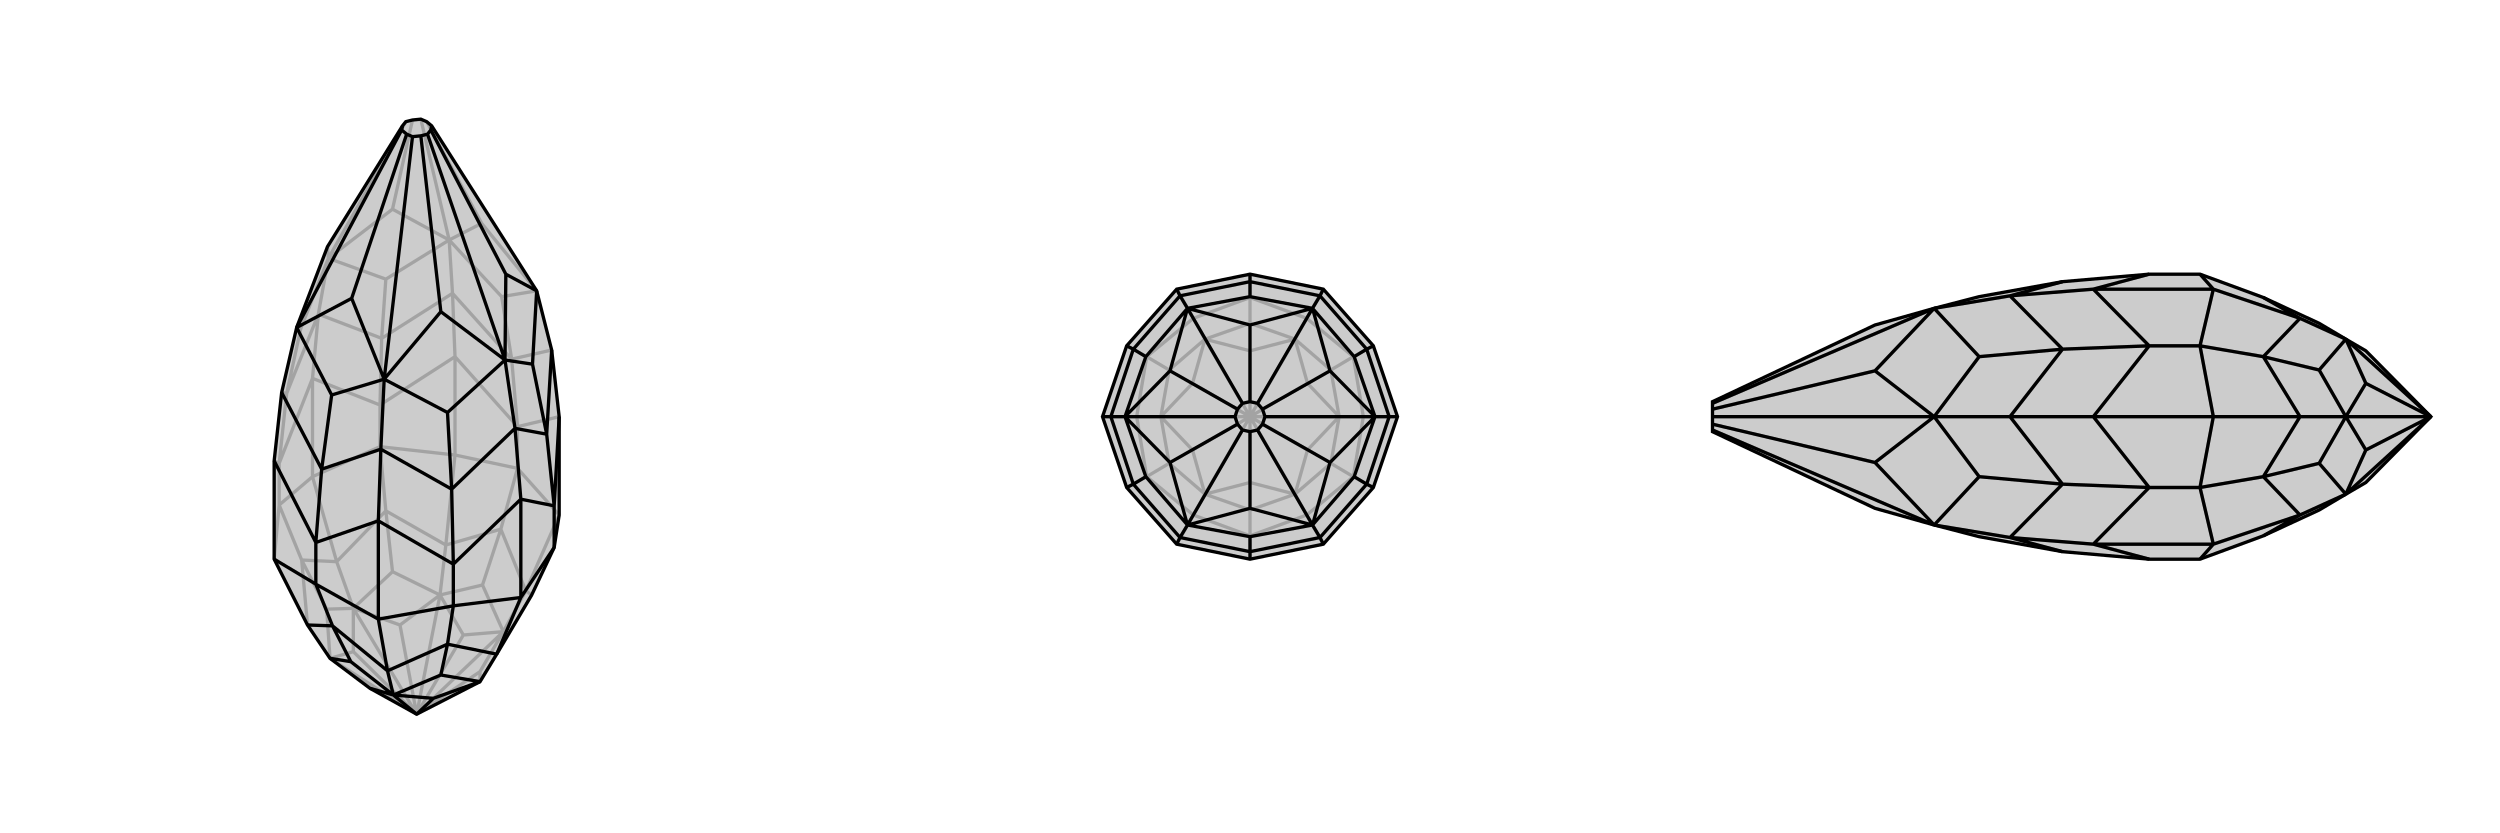
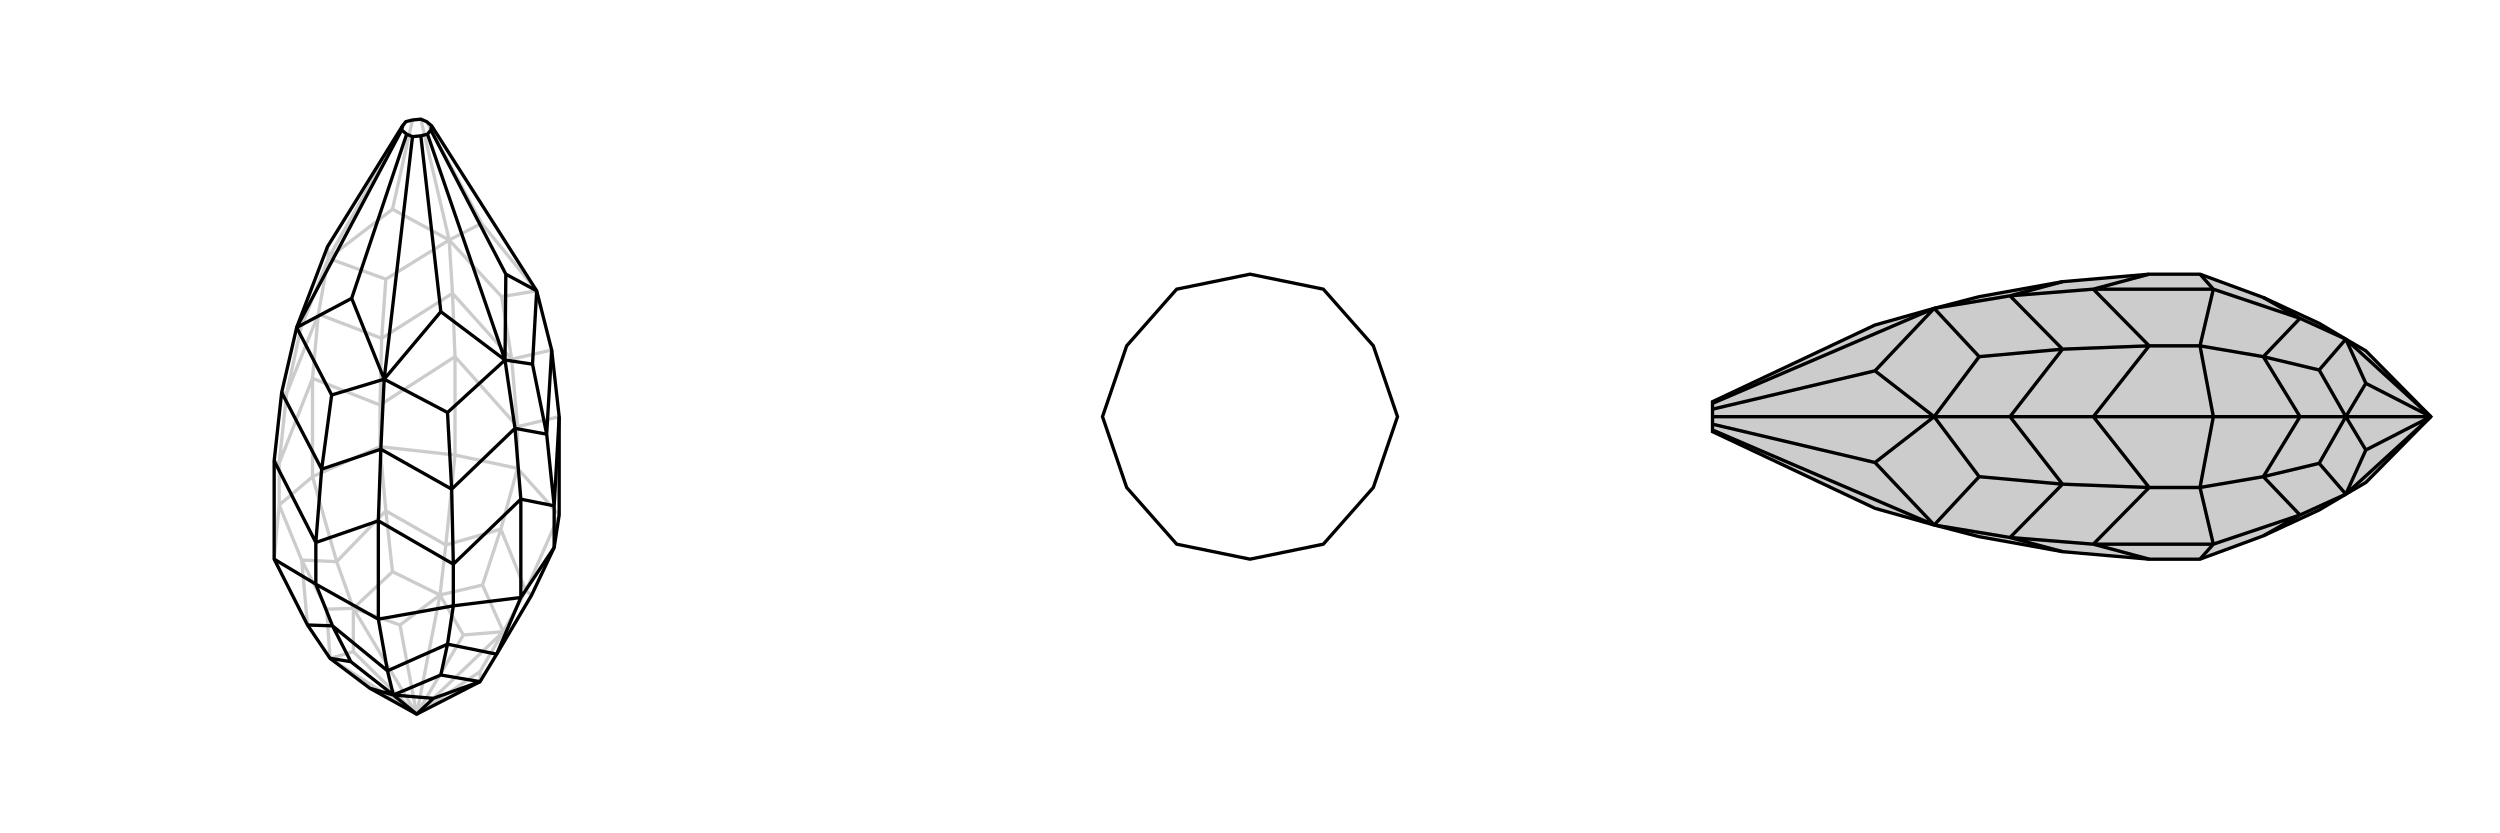
<svg xmlns="http://www.w3.org/2000/svg" viewBox="0 0 3000 1000">
  <g stroke="currentColor" stroke-width="4" fill="none" transform="translate(0 17)">
-     <path fill="currentColor" stroke="none" fill-opacity=".2" d="M444,809L396,773L369,733L329,654L329,536L338,454L356,376L393,279L483,134L487,129L495,127L505,126L512,129L518,134L644,332L662,403L671,483L671,601L665,640L638,697L596,768L576,801L500,840z" />
    <path stroke-opacity=".2" d="M500,840L576,789M500,840L604,741M500,840L556,745M500,840L528,697M500,840L480,733M500,840L396,773M500,840L424,713M500,840L424,765M576,789L604,741M576,789L576,801M556,745L528,697M556,745L604,741M480,733L424,713M480,733L528,697M424,765L396,773M424,765L424,713M604,741L608,748M576,801L608,748M608,748L638,697M528,697L579,685M604,741L579,685M604,741L631,692M579,685L601,618M424,713L471,669M528,697L471,669M528,697L535,637M471,669L463,596M396,773L392,714M424,713L392,714M424,713L404,657M392,714L362,655M638,697L631,692M601,618L535,637M601,618L631,692M631,692L671,601M601,618L621,545M463,596L404,657M535,637L463,596M535,637L546,529M463,596L456,519M369,733L362,655M404,657L362,655M404,657L375,555M362,655L335,589M621,545L546,529M671,601L621,545M621,545L621,495M456,519L375,555M456,519L546,529M546,529L546,411M456,519L456,469M329,654L335,589M375,555L335,589M375,555L375,437M335,589L335,539M671,483L621,495M621,495L546,411M621,495L614,414M375,437L335,539M329,536L335,539M335,539L344,455M546,411L456,469M546,411L543,335M375,437L456,469M375,437L382,360M456,469L458,389M614,414L662,403M614,414L543,335M614,414L602,339M344,455L382,360M338,454L344,455M344,455L361,377M543,335L458,389M543,335L539,271M382,360L458,389M382,360L394,293M458,389L463,318M602,339L644,332M602,339L539,271M361,377L394,293M356,376L361,377M539,271L463,318M394,293L463,318M644,332L578,251M539,271L578,251M578,251L512,129M394,293L393,279M539,271L471,234M539,271L505,126M394,293L471,234M394,293L487,129M471,234L495,127" />
    <path d="M444,809L396,773L369,733L329,654L329,536L338,454L356,376L393,279L483,134L487,129L495,127L505,126L512,129L518,134L644,332L662,403L671,483L671,601L665,640L638,697L596,768L576,801L500,840z" />
    <path d="M500,840L472,817M500,840L520,821M444,809L472,817M520,821L576,801M520,821L472,817M472,817L421,777M396,773L421,777M421,777L399,734M576,801L529,793M472,817L529,793M472,817L465,788M529,793L537,756M399,734L465,788M399,734L369,733M399,734L379,684M537,756L596,768M465,788L537,756M465,788L454,726M537,756L544,710M596,768L625,700M379,684L454,726M379,684L329,654M379,684L379,634M544,710L625,700M544,710L454,726M454,726L454,608M544,710L544,660M625,700L665,640M625,700L625,582M665,640L665,590M625,582L665,590M671,483L665,590M665,590L656,504M544,660L454,608M625,582L544,660M625,582L618,497M544,660L542,570M379,634L329,536M379,634L454,608M454,608L457,522M379,634L386,546M656,504L618,497M662,403L656,504M656,504L639,420M542,570L457,522M618,497L542,570M618,497L606,415M542,570L537,478M386,546L338,454M386,546L457,522M457,522L461,438M386,546L398,457M639,420L606,415M644,332L639,420M537,478L461,438M606,415L537,478M398,457L356,376M461,438L398,457M606,415L607,312M644,332L607,312M607,312L517,139M461,438L529,357M606,415L529,357M606,415L513,144M529,357L505,146M356,376L422,341M461,438L422,341M461,438L495,147M422,341L488,144M356,376L482,139M517,139L513,144M518,134L517,139M505,146L495,147M513,144L505,146M488,144L482,139M495,147L488,144M482,139L483,134" />
  </g>
  <g stroke="currentColor" stroke-width="4" fill="none" transform="translate(1000 0)">
-     <path fill="currentColor" stroke="none" fill-opacity=".2" d="M500,329L412,347L352,415L323,500L352,585L412,653L500,671L588,653L648,585L677,500L648,415L588,347z" />
-     <path stroke-opacity=".2" d="M500,500L500,579M500,500L554,593M500,500L569,540M500,500L607,500M500,500L569,460M500,500L554,407M500,500L500,421M500,500L446,407M500,500L431,460M500,500L446,593M500,500L393,500M500,500L431,540M500,579L554,593M500,579L446,593M569,540L607,500M569,540L554,593M569,460L554,407M569,460L607,500M500,421L446,407M500,421L554,407M431,460L393,500M431,460L446,407M431,540L446,593M431,540L393,500M554,593L500,612M446,593L500,612M500,612L500,643M607,500L597,556M554,593L597,556M554,593L568,618M597,556L624,572M554,407L597,444M607,500L597,444M607,500L636,500M597,444L624,428M446,407L500,388M554,407L500,388M554,407L568,382M500,388L500,357M393,500L403,444M446,407L403,444M446,407L432,382M403,444L376,428M446,593L403,556M446,593L432,618M393,500L403,556M393,500L364,500M403,556L376,572M500,643L568,618M500,643L432,618M500,643L500,671M624,572L636,500M568,618L624,572M568,618L588,653M624,572L648,585M624,428L568,382M636,500L624,428M636,500L677,500M624,428L648,415M500,357L432,382M500,357L568,382M568,382L588,347M500,357L500,329M376,428L364,500M432,382L376,428M432,382L412,347M376,428L352,415M432,618L376,572M432,618L412,653M364,500L376,572M364,500L323,500M376,572L352,585" />
    <path d="M500,329L412,347L352,415L323,500L352,585L412,653L500,671L588,653L648,585L677,500L648,415L588,347z" />
-     <path d="M500,329L500,338M588,347L584,355M648,415L640,419M677,500L667,500M648,585L640,581M588,653L584,645M500,671L500,662M412,653L416,645M352,585L360,581M412,347L416,355M323,500L333,500M352,415L360,419M500,338L584,355M500,338L416,355M500,338L500,356M640,419L667,500M584,355L640,419M584,355L575,370M640,419L625,428M640,581L584,645M667,500L640,581M667,500L650,500M640,581L625,572M500,662L416,645M500,662L584,645M584,645L575,630M500,662L500,644M360,581L333,500M416,645L360,581M416,645L425,630M360,581L375,572M416,355L360,419M416,355L425,370M333,500L360,419M333,500L350,500M360,419L375,428M500,356L575,370M500,356L425,370M625,428L650,500M575,370L625,428M625,572L575,630M650,500L625,572M500,644L425,630M575,630L500,644M375,572L350,500M425,630L375,572M425,370L375,428M350,500L375,428M575,370L500,390M425,370L500,390M500,390L500,482M650,500L596,445M575,370L596,445M575,370L509,484M596,445L515,491M575,630L596,555M650,500L596,555M650,500L518,500M596,555L515,509M425,630L500,610M575,630L500,610M575,630L509,516M500,610L500,518M350,500L404,555M425,630L404,555M425,630L491,516M404,555L485,509M425,370L404,445M425,370L491,484M350,500L404,445M350,500L482,500M404,445L485,491M500,482L509,484M500,482L491,484M515,491L518,500M509,484L515,491M515,509L509,516M518,500L515,509M500,518L491,516M509,516L500,518M485,509L482,500M491,516L485,509M491,484L485,491M482,500L485,491" />
  </g>
  <g stroke="currentColor" stroke-width="4" fill="none" transform="translate(2000 0)">
    <path fill="currentColor" stroke="none" fill-opacity=".2" d="M839,579L815,593L783,612L716,643L640,671L579,671L475,662L375,644L321,630L250,610L55,518L55,516L55,509L55,500L55,491L55,484L55,482L250,390L321,370L375,356L475,338L579,329L640,329L716,357L783,388L815,407L839,421L917,500z" />
    <path stroke-opacity=".2" d="M917,500L815,407M917,500L839,460M917,500L815,593M917,500L815,500M917,500L839,540M839,460L815,500M839,460L815,407M839,540L815,593M839,540L815,500M815,500L783,444M815,407L783,444M815,407L760,382M783,444L716,428M815,593L783,556M815,593L760,618M815,500L783,556M815,500L760,500M783,556L716,572M716,643L760,618M716,357L760,382M716,428L760,500M760,382L716,428M760,382L656,347M716,428L640,415M760,618L716,572M760,618L656,653M760,500L716,572M760,500L656,500M716,572L640,585M640,671L656,653M640,329L656,347M640,415L656,500M640,415L656,347M656,347L512,347M640,415L579,415M656,653L640,585M656,653L512,653M656,500L640,585M656,500L512,500M640,585L579,585M579,329L512,347M579,671L512,653M512,500L579,585M512,653L579,585M512,653L412,645M579,585L475,581M512,347L579,415M512,347L412,355M512,500L579,415M512,500L412,500M579,415L475,419M475,338L412,355M475,662L412,645M475,581L412,500M412,645L475,581M412,645L321,630M475,581L375,572M412,355L475,419M412,355L321,370M412,500L475,419M412,500L321,500M475,419L375,428M375,572L321,500M321,630L375,572M321,370L375,428M321,500L375,428M321,500L250,555M321,630L250,555M321,630L55,516M250,555L55,509M321,370L250,445M321,370L55,484M321,500L250,445M321,500L55,500M250,445L55,491" />
    <path d="M839,579L815,593L783,612L716,643L640,671L579,671L475,662L375,644L321,630L250,610L55,518L55,516L55,509L55,500L55,491L55,484L55,482L250,390L321,370L375,356L475,338L579,329L640,329L716,357L783,388L815,407L839,421L917,500z" />
    <path d="M917,500L815,593M917,500L839,540M917,500L815,500M917,500L839,460M917,500L815,407M839,540L815,500M839,540L815,593M839,460L815,407M839,460L815,500M815,500L783,556M815,593L783,556M815,593L760,618M783,556L716,572M815,407L783,444M815,500L783,444M815,500L760,500M783,444L716,428M815,407L760,382M716,643L760,618M716,572L760,500M760,618L716,572M760,618L656,653M716,572L640,585M716,428L760,382M760,500L716,428M760,500L656,500M716,428L640,415M716,357L760,382M760,382L656,347M640,671L656,653M640,585L656,500M640,585L656,653M656,653L512,653M640,585L579,585M656,347L640,415M656,500L640,415M656,500L512,500M640,415L579,415M656,347L640,329M656,347L512,347M512,347L579,329M512,500L579,415M512,347L579,415M512,347L412,355M579,415L475,419M579,585L512,653M512,500L579,585M512,500L412,500M579,585L475,581M579,671L512,653M512,653L412,645M475,338L412,355M475,419L412,500M412,355L475,419M412,355L321,370M475,419L375,428M475,581L412,645M412,500L475,581M412,500L321,500M475,581L375,572M475,662L412,645M412,645L321,630M375,428L321,500M321,370L375,428M375,572L321,630M321,500L375,572M321,500L250,445M321,370L250,445M321,370L55,484M250,445L55,491M321,630L250,555M321,500L250,555M321,500L55,500M250,555L55,509M321,630L55,516" />
  </g>
</svg>